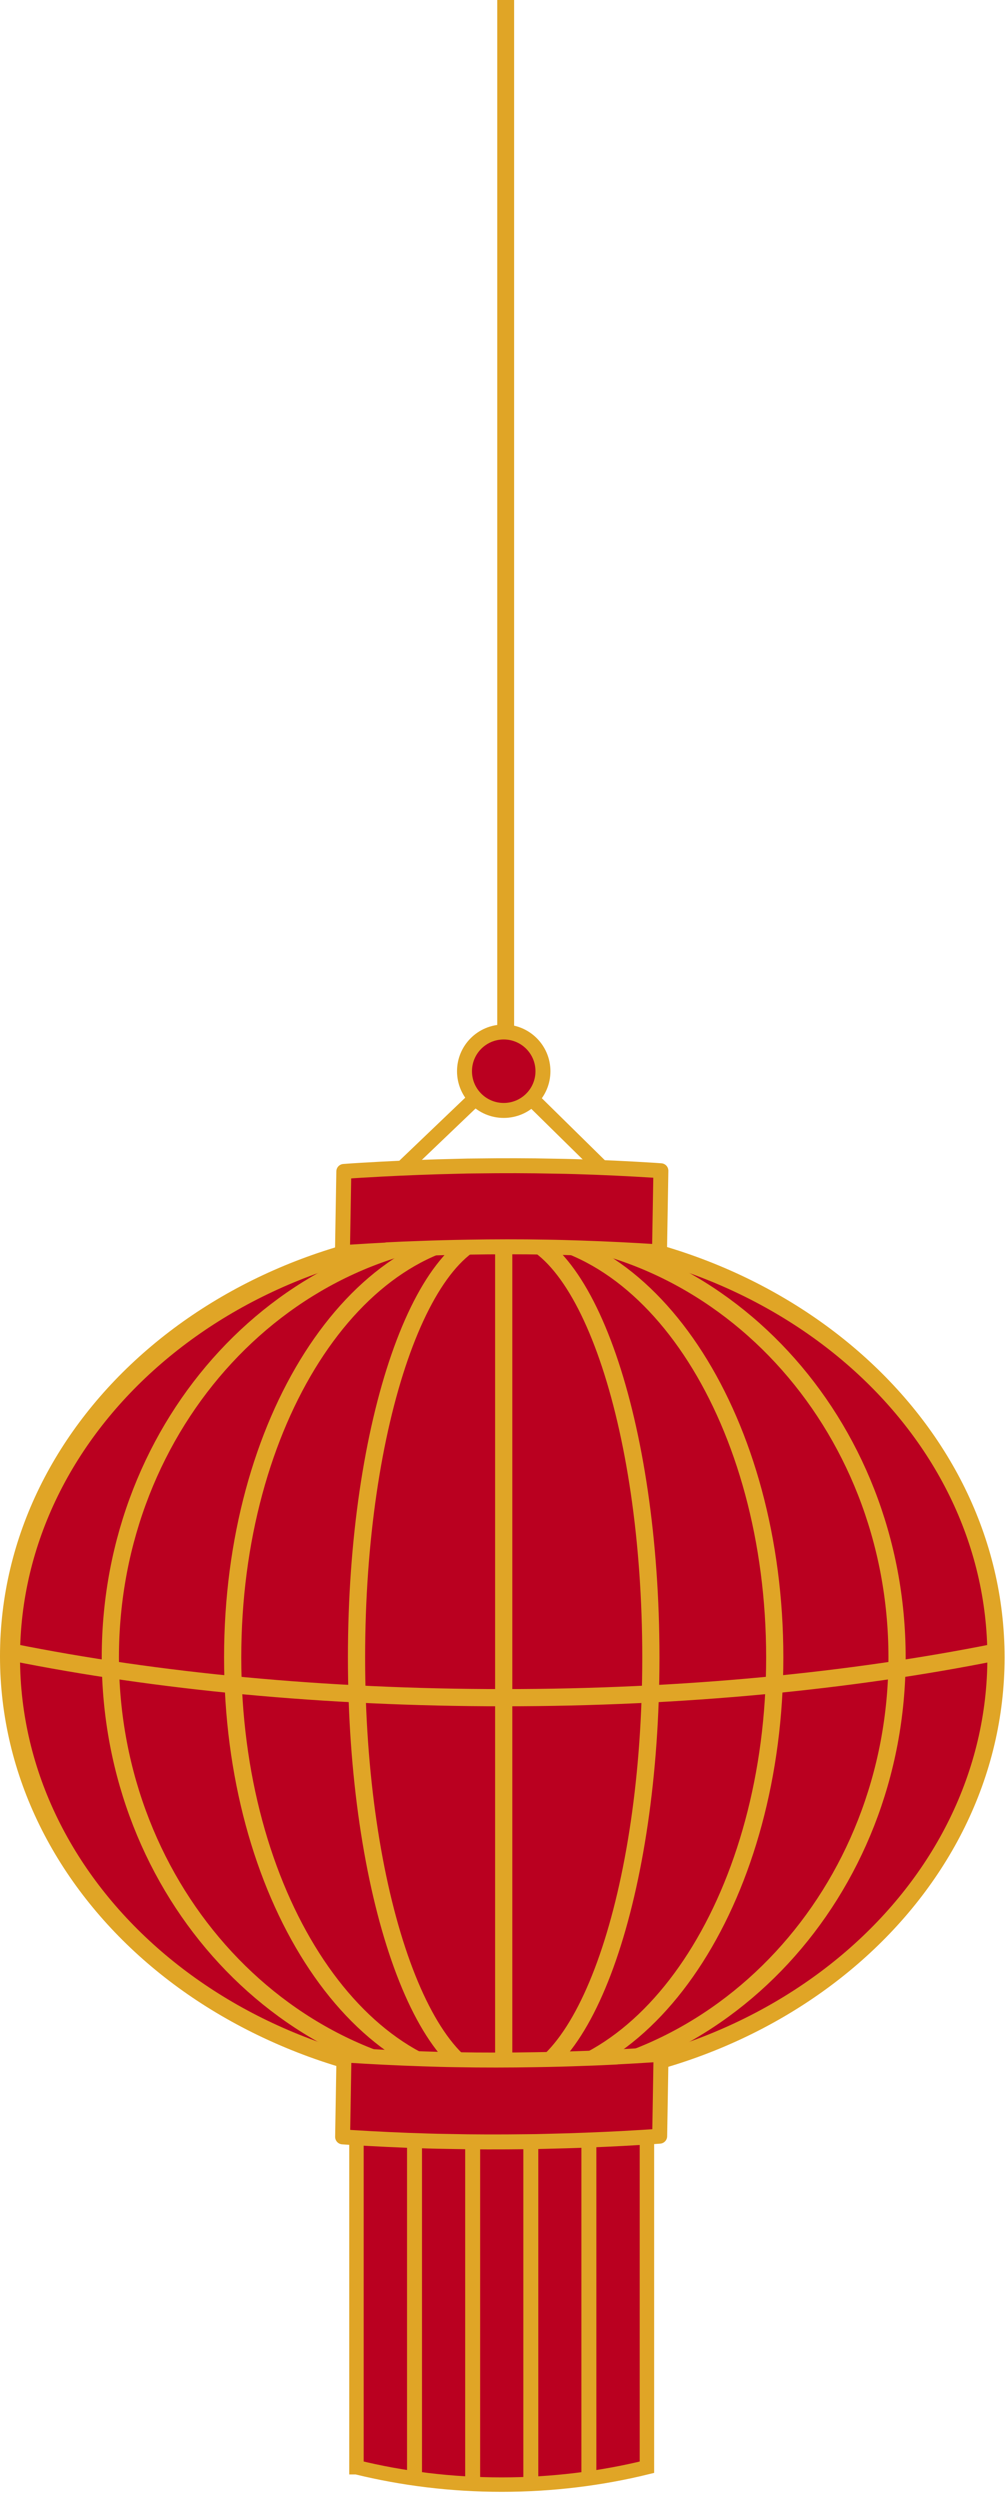
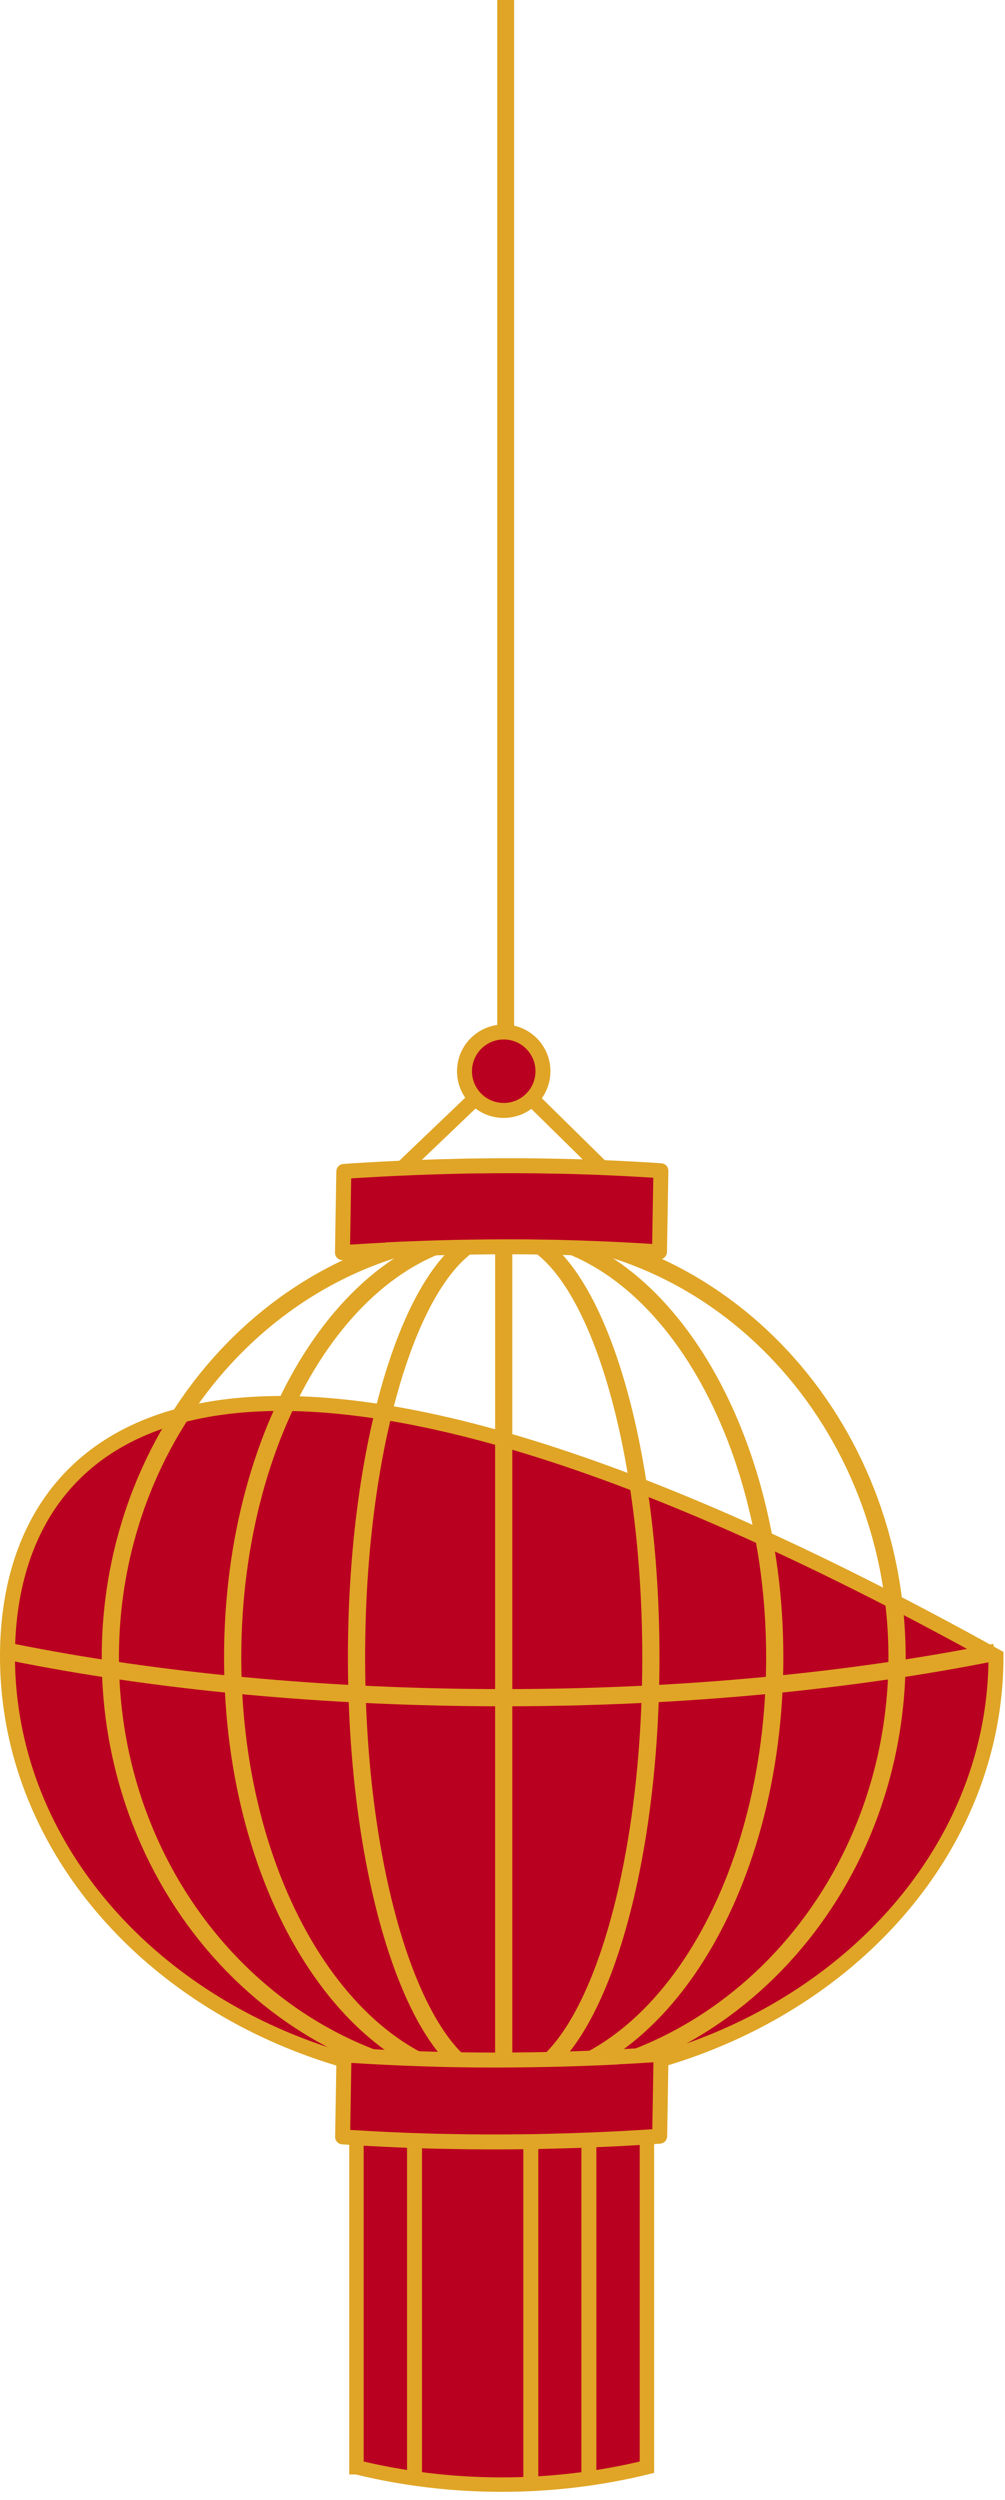
<svg xmlns="http://www.w3.org/2000/svg" width="117" height="291" viewBox="0 0 117 291" fill="none">
  <path d="M39.867 142.646L58.643 124.691L76.799 142.556" stroke="#E0A526" stroke-width="1.742" stroke-miterlimit="10" />
-   <path d="M58.412 242.366C90.191 242.366 115.952 220.173 115.952 192.796C115.952 165.42 90.191 143.227 58.412 143.227C26.633 143.227 0.871 165.42 0.871 192.796C0.871 220.173 26.633 242.366 58.412 242.366Z" fill="#BA0020" stroke="#E0A526" stroke-width="1.742" stroke-miterlimit="10" />
+   <path d="M58.412 242.366C90.191 242.366 115.952 220.173 115.952 192.796C26.633 143.227 0.871 165.42 0.871 192.796C0.871 220.173 26.633 242.366 58.412 242.366Z" fill="#BA0020" stroke="#E0A526" stroke-width="1.742" stroke-miterlimit="10" />
  <path d="M58.641 242.366C76.068 242.366 90.195 220.231 90.195 192.927C90.195 165.622 76.068 143.487 58.641 143.487C41.214 143.487 27.087 165.622 27.087 192.927C27.087 220.231 41.214 242.366 58.641 242.366Z" stroke="#E0A526" stroke-width="2.003" stroke-miterlimit="10" />
  <path d="M58.639 242.366C68.102 242.366 75.773 220.231 75.773 192.927C75.773 165.622 68.102 143.487 58.639 143.487C49.176 143.487 41.505 165.622 41.505 192.927C41.505 220.231 49.176 242.366 58.639 242.366Z" stroke="#E0A526" stroke-width="2.003" stroke-miterlimit="10" />
  <path d="M58.639 242.366C83.931 242.366 104.433 220.231 104.433 192.927C104.433 165.622 83.931 143.487 58.639 143.487C33.348 143.487 12.845 165.622 12.845 192.927C12.845 220.231 33.348 242.366 58.639 242.366Z" stroke="#E0A526" stroke-width="2.003" stroke-miterlimit="10" />
-   <path d="M58.639 242.366C90.291 242.366 115.95 220.231 115.95 192.927C115.95 165.622 90.291 143.487 58.639 143.487C26.988 143.487 1.329 165.622 1.329 192.927C1.329 220.231 26.988 242.366 58.639 242.366Z" stroke="#E0A526" stroke-width="2.003" stroke-miterlimit="10" />
  <path d="M58.641 143.487V242.366" stroke="#E0A526" stroke-width="2.003" stroke-miterlimit="10" />
  <path d="M115.831 192.326C99.087 195.68 79.53 197.613 58.641 197.613C37.752 197.613 18.194 195.691 1.451 192.326" stroke="#E0A526" stroke-width="2.003" stroke-miterlimit="10" />
  <path d="M41.507 287.188C46.855 288.5 52.532 289.211 58.411 289.211C64.289 289.211 69.967 288.5 75.314 287.188V244.549H41.497V287.188H41.507Z" fill="#BA0020" stroke="#E0A526" stroke-width="1.682" stroke-miterlimit="10" />
  <path d="M71.771 239.441C70.559 239.502 69.288 239.562 67.976 239.602C66.153 239.672 64.26 239.722 62.278 239.752C59.364 239.802 56.289 239.812 53.085 239.752C52.454 239.742 51.803 239.732 51.152 239.712C50.501 239.692 49.86 239.672 49.219 239.652C46.155 239.552 43.201 239.401 40.397 239.221C40.277 239.221 40.157 239.211 40.047 239.201L39.886 248.734C40.177 248.754 40.447 248.774 40.738 248.794C43.632 248.975 46.676 249.125 49.84 249.215C50.221 249.225 50.602 249.235 50.992 249.245C51.373 249.245 51.763 249.265 52.134 249.265C55.298 249.335 58.352 249.335 61.246 249.295C62.017 249.295 62.788 249.275 63.539 249.255C66.724 249.185 69.708 249.065 72.422 248.925C73.013 248.895 73.584 248.855 74.154 248.825C74.345 248.815 74.535 248.805 74.715 248.794C75.436 248.754 76.127 248.704 76.798 248.654L76.958 239.121C76.558 239.151 76.147 239.181 75.737 239.201C74.485 239.281 73.163 239.361 71.771 239.431V239.441Z" fill="#BA0020" stroke="#E0A526" stroke-width="1.742" stroke-linecap="square" stroke-linejoin="round" />
  <path d="M45.054 145.48C46.266 145.42 47.538 145.36 48.849 145.32C50.672 145.25 52.565 145.2 54.547 145.169C57.462 145.119 60.536 145.109 63.74 145.169C64.371 145.18 65.022 145.19 65.673 145.21C66.324 145.23 66.965 145.25 67.606 145.27C70.67 145.37 73.624 145.52 76.428 145.7C76.548 145.7 76.668 145.71 76.778 145.72L76.939 136.277C76.648 136.257 76.378 136.237 76.088 136.217C73.194 136.037 70.149 135.887 66.985 135.796C66.604 135.786 66.224 135.776 65.833 135.766C65.453 135.766 65.062 135.746 64.692 135.746C61.527 135.676 58.473 135.676 55.579 135.716C54.808 135.716 54.037 135.736 53.286 135.756C50.101 135.826 47.117 135.947 44.403 136.087C43.812 136.117 43.242 136.157 42.671 136.187C42.481 136.197 42.29 136.207 42.11 136.217C41.389 136.257 40.698 136.307 40.027 136.357L39.867 145.81C40.267 145.78 40.678 145.75 41.089 145.73C42.34 145.65 43.662 145.57 45.054 145.5V145.48Z" fill="#BA0020" stroke="#E0A526" stroke-width="1.742" stroke-linecap="square" stroke-linejoin="round" />
  <path d="M48.257 249.565V288.189" stroke="#E0A526" stroke-width="1.742" stroke-miterlimit="10" />
-   <path d="M55.027 249.565V289.121" stroke="#E0A526" stroke-width="1.742" stroke-miterlimit="10" />
  <path d="M61.797 249.565V289.481" stroke="#E0A526" stroke-width="1.742" stroke-miterlimit="10" />
  <path d="M68.556 249.565V288.189" stroke="#E0A526" stroke-width="1.742" stroke-miterlimit="10" />
  <path d="M63.209 124.691C63.209 127.215 61.166 129.257 58.643 129.257C56.119 129.257 54.076 127.215 54.076 124.691C54.076 122.167 56.119 120.125 58.643 120.125C61.166 120.125 63.209 122.167 63.209 124.691Z" fill="#BA0020" stroke="#E0A526" stroke-width="1.742" stroke-miterlimit="10" />
  <path d="M58.871 120V0" stroke="#E0A526" stroke-width="1.963" stroke-miterlimit="10" />
</svg>